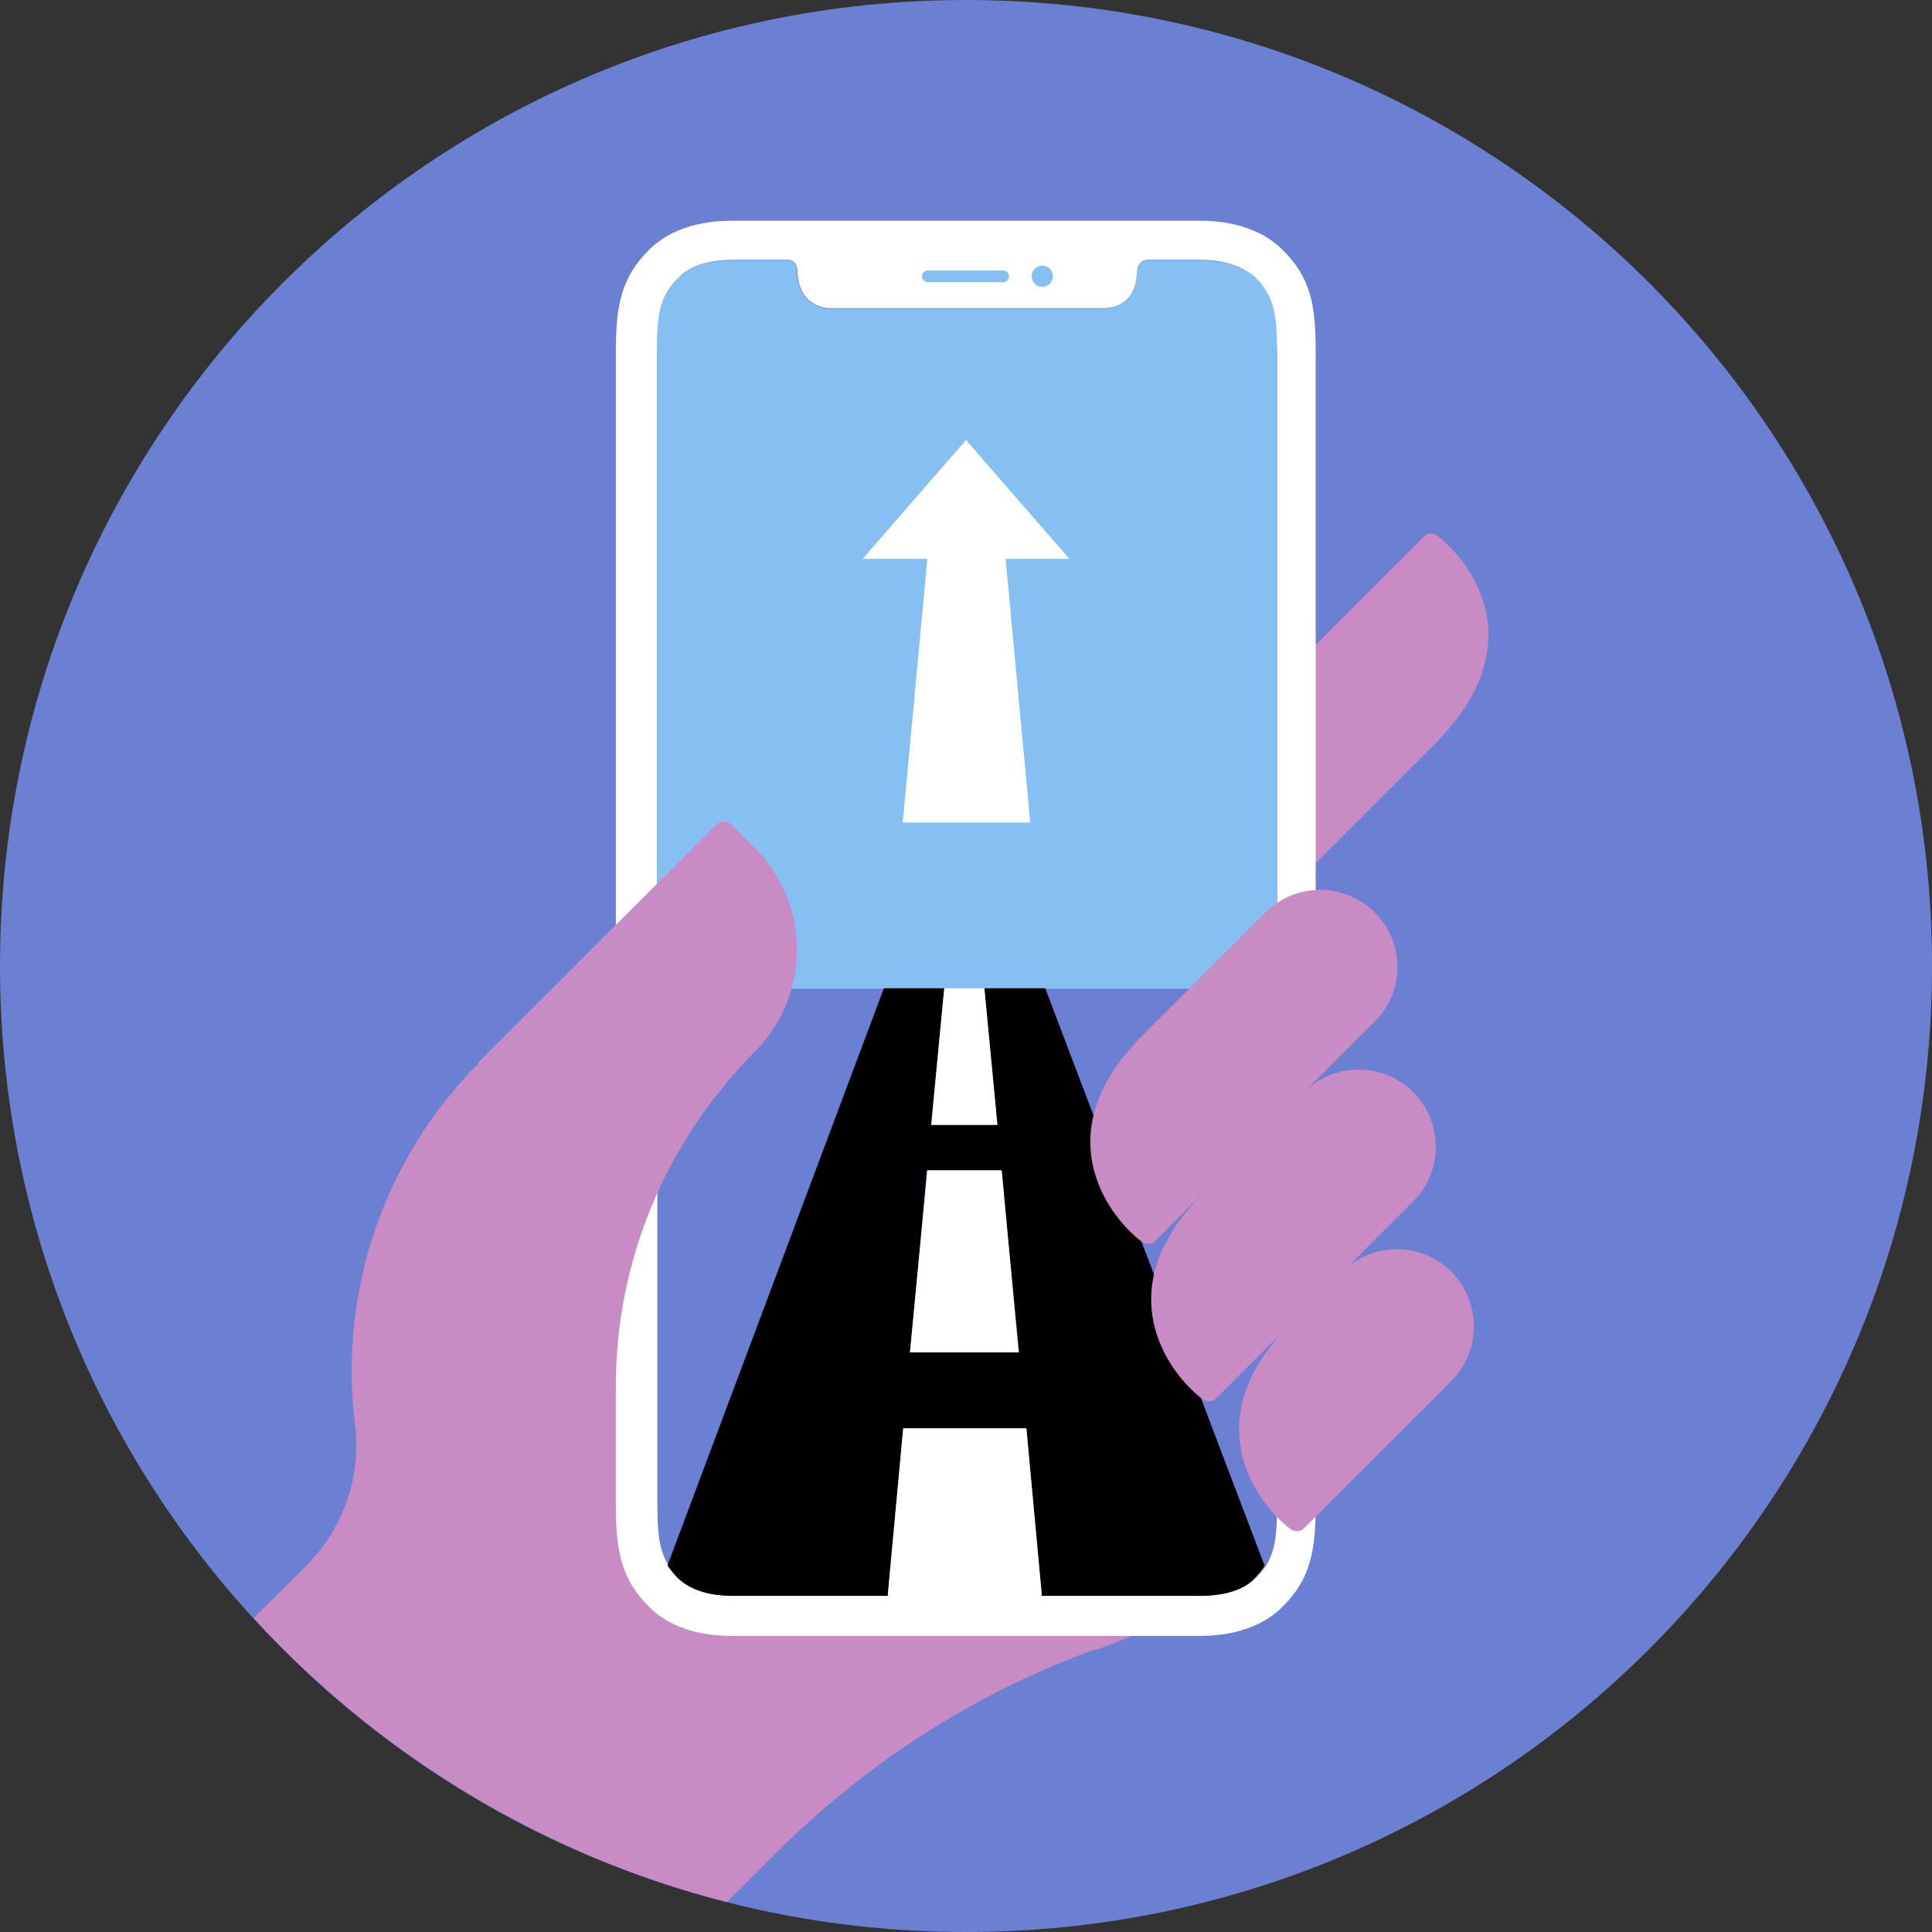
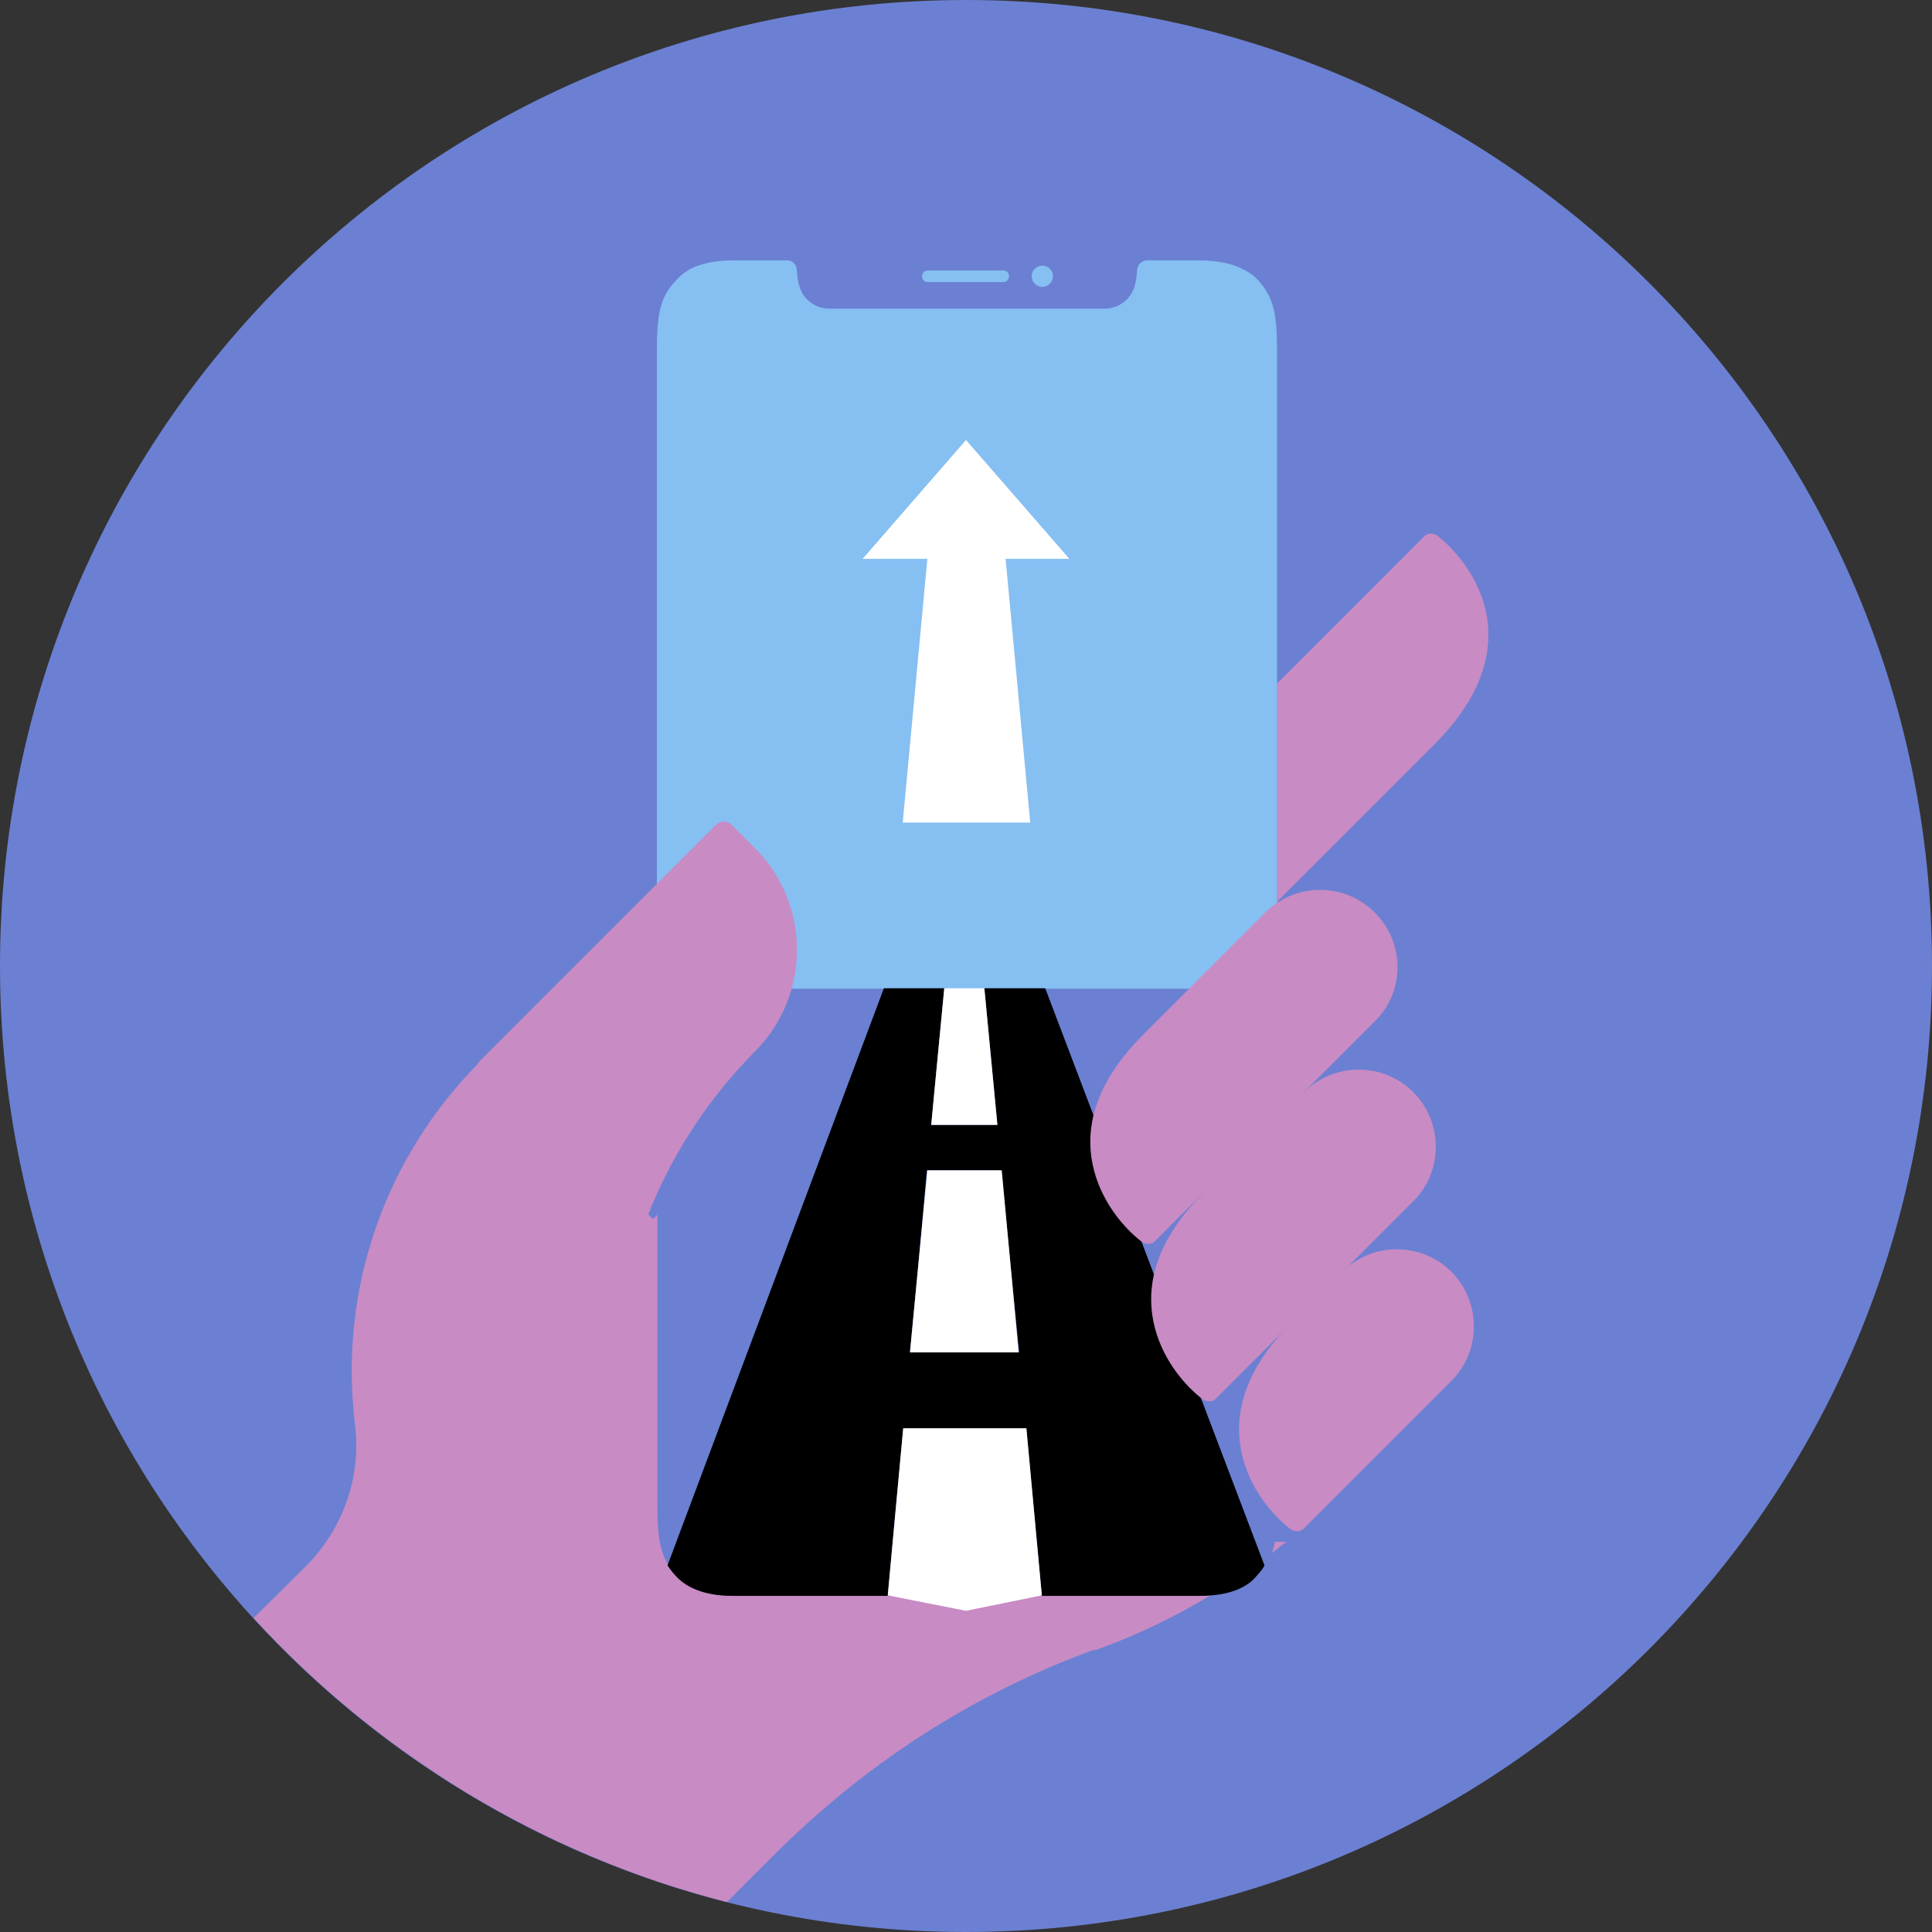
<svg xmlns="http://www.w3.org/2000/svg" width="56" height="56" viewBox="0 0 56 56" fill="none">
  <rect x="0" y="0" width="56" height="56" fill="#333333" stroke="none" />
  <path d="M28 56C43.47 56 56 43.47 56 28C56 12.53 43.47 0 28 0C12.53 0 0 12.53 0 28C0 43.47 12.53 56 28 56Z" fill="#6B80D2" />
  <path d="M31.094 40.32L22.736 31.962C22.624 31.85 22.428 31.85 22.302 31.962L18.928 35.336L17.99 34.398L21.896 30.492C23.52 28.868 23.52 26.222 21.896 24.598L21.21 23.912C21.098 23.8 20.902 23.8 20.776 23.912L13.93 30.758C11.144 33.544 9.814 37.38 10.29 41.3C10.472 42.812 9.954 44.296 8.876 45.388L7.35 46.9C10.976 50.848 15.708 53.76 21.07 55.132L22.414 53.788C25.088 51.114 28.21 49.098 31.696 47.824C31.738 47.824 31.766 47.824 31.808 47.81C33.782 47.096 35.644 46.032 37.282 44.688H31.094V40.32Z" fill="#C88BC4" />
  <path d="M43.135 18.187C43.023 16.563 41.721 15.569 41.664 15.527C41.538 15.443 41.37 15.443 41.273 15.555L34.651 22.177C34.608 22.219 34.581 22.275 34.566 22.345L33.502 28.883C33.489 28.981 33.517 29.079 33.587 29.149C33.614 29.177 33.629 29.191 33.657 29.205C33.769 29.261 33.908 29.247 34.007 29.149L41.608 21.547C42.7 20.441 43.205 19.321 43.135 18.187Z" fill="#C88BC4" />
-   <path d="M37.156 7.224C36.344 6.426 35.168 6.398 34.762 6.398H21.224C20.832 6.398 19.642 6.426 18.83 7.224C17.99 8.05 17.85 8.876 17.85 10.22V43.596C17.85 44.926 17.99 45.766 18.83 46.592C19.642 47.39 20.818 47.418 21.224 47.418H34.762C35.154 47.418 36.344 47.39 37.156 46.592C37.996 45.766 38.136 44.94 38.136 43.596V10.206C38.136 8.876 38.01 8.05 37.156 7.224ZM36.918 43.582C36.918 44.702 36.82 45.192 36.302 45.696C36.078 45.92 35.63 46.172 34.776 46.172H21.238C20.37 46.172 19.922 45.906 19.712 45.696C19.194 45.192 19.096 44.702 19.096 43.582V10.206C19.096 9.086 19.194 8.596 19.712 8.092C19.936 7.882 20.384 7.616 21.238 7.616H22.82C22.904 7.63 23.016 7.672 23.03 7.868C23.044 8.134 23.072 8.47 23.338 8.736C23.534 8.932 23.786 9.03 24.052 9.03C24.626 9.03 31.43 9.03 32.004 9.03C32.27 9.03 32.522 8.932 32.718 8.736C32.97 8.47 33.012 8.134 33.026 7.868C33.04 7.686 33.152 7.63 33.236 7.616H34.776C35.644 7.616 36.092 7.882 36.302 8.092C36.82 8.596 36.918 9.086 36.918 10.206V43.582Z" fill="white" />
  <path d="M36.358 8.035C36.12 7.811 35.658 7.531 34.776 7.531H33.236C33.166 7.545 32.984 7.587 32.97 7.839C32.956 8.105 32.914 8.413 32.69 8.651C32.508 8.833 32.284 8.931 32.018 8.931H24.066C23.8 8.931 23.576 8.833 23.394 8.651C23.17 8.413 23.128 8.105 23.114 7.839C23.1 7.587 22.918 7.531 22.848 7.531H21.266C20.37 7.531 19.908 7.797 19.684 8.035C19.138 8.567 19.054 9.057 19.054 10.205V43.581C19.054 44.715 19.152 45.219 19.684 45.751C19.922 45.975 20.384 46.255 21.266 46.255H34.804C35.7 46.255 36.162 45.989 36.386 45.751C36.932 45.219 37.016 44.729 37.016 43.581V10.205C36.988 9.071 36.89 8.567 36.358 8.035Z" fill="#6B80D2" />
  <path d="M34.762 7.547H33.222C33.152 7.561 32.97 7.603 32.956 7.855C32.942 8.121 32.9 8.429 32.676 8.667C32.494 8.849 32.27 8.947 32.004 8.947H24.052C23.786 8.947 23.562 8.849 23.38 8.667C23.156 8.429 23.114 8.121 23.1 7.855C23.086 7.603 22.904 7.547 22.834 7.547H21.252C20.356 7.547 19.894 7.813 19.67 8.051C19.124 8.583 19.04 9.073 19.04 10.221V28.659H37.016V10.207C37.016 9.073 36.918 8.569 36.386 8.037C36.12 7.813 35.658 7.547 34.762 7.547Z" fill="#86BFF2" />
  <path d="M36.652 45.374L30.296 28.645H28.532L28.91 32.606H26.992C27.104 31.36 27.244 29.988 27.37 28.645H25.62L19.348 45.374C19.432 45.501 19.53 45.627 19.656 45.752C19.894 45.977 20.356 46.257 21.238 46.257H25.732C25.872 44.688 26.026 43.05 26.18 41.413H29.75L30.198 46.257H34.776C35.672 46.257 36.134 45.99 36.358 45.752C36.47 45.627 36.582 45.514 36.652 45.374ZM26.376 39.2C26.628 36.554 26.656 36.275 26.866 33.922H29.022L29.54 39.2H26.376Z" fill="black" />
  <path d="M27.37 28.645L26.992 32.606H28.91L28.532 28.645H27.37Z" fill="white" />
  <path d="M26.88 33.922L26.376 39.2H29.526L29.036 33.922H26.88Z" fill="white" />
  <path d="M30.198 46.242L29.75 41.398H26.18L25.732 46.242L28 46.69L30.198 46.242Z" fill="white" />
  <path d="M30.52 8.007C30.52 8.175 30.38 8.315 30.212 8.315C30.044 8.315 29.904 8.175 29.904 8.007C29.904 7.839 30.044 7.699 30.212 7.699C30.38 7.699 30.52 7.839 30.52 8.007Z" fill="#86BFF2" />
  <path d="M29.246 8.008C29.246 8.106 29.176 8.176 29.078 8.176H26.894C26.796 8.176 26.726 8.106 26.726 8.008C26.726 7.91 26.796 7.84 26.894 7.84H29.078C29.176 7.84 29.246 7.91 29.246 8.008Z" fill="#86BFF2" />
  <path d="M21.882 30.479C23.506 28.855 23.506 26.209 21.882 24.584L21.196 23.898C21.084 23.787 20.888 23.787 20.762 23.898L13.916 30.744C13.86 30.8 13.818 30.884 13.832 30.968L14.252 38.837C14.252 38.907 14.294 38.977 14.336 39.032C14.364 39.06 14.392 39.075 14.42 39.089L17.416 40.461C17.514 40.502 17.612 40.489 17.71 40.447C17.808 40.404 17.85 40.292 17.85 40.194C17.85 38.374 18.2 36.611 18.9 34.931C19.6 33.264 20.608 31.767 21.882 30.479Z" fill="#C88BC4" />
  <path d="M38.864 30.227H37.282V32.425H38.864V30.227Z" fill="#6B80D2" />
  <path d="M37.492 37.576H36.218V39.886H37.492V37.576Z" fill="#6B80D2" />
  <path d="M40.964 31.655C40.096 30.787 38.668 30.787 37.8 31.655L34.902 34.553C33.81 35.645 33.292 36.765 33.376 37.899C33.46 39.033 34.118 39.873 34.538 40.279C34.706 40.447 34.846 40.545 34.86 40.559C34.986 40.643 35.154 40.643 35.252 40.531L40.978 34.805C41.832 33.951 41.832 32.523 40.964 31.655Z" fill="#C88BC4" />
  <path d="M39.844 26.446C38.976 25.578 37.548 25.578 36.68 26.446L33.138 29.988C32.046 31.08 31.528 32.2 31.612 33.334C31.696 34.468 32.354 35.308 32.774 35.714C32.942 35.882 33.082 35.98 33.096 35.994C33.222 36.078 33.39 36.078 33.488 35.966L39.858 29.596C40.726 28.742 40.726 27.314 39.844 26.446Z" fill="#C88BC4" />
  <path d="M42.07 36.862C41.202 35.994 39.774 35.994 38.906 36.862L37.45 38.318C36.358 39.41 35.84 40.53 35.924 41.664C36.008 42.798 36.666 43.638 37.086 44.044C37.254 44.212 37.394 44.31 37.408 44.324C37.534 44.408 37.702 44.408 37.8 44.296L42.07 40.026C42.938 39.158 42.938 37.744 42.07 36.862Z" fill="#C88BC4" />
  <path d="M30.996 16.198L29.498 14.476L28 12.754L26.502 14.476L25.004 16.198H26.88L26.166 23.842H29.862L29.148 16.198H30.996Z" fill="white" />
  <path d="M37.8 31.654L38.906 36.862L38.36 39.606L37.464 38.318L34.902 34.566V30.996L37.8 31.654Z" fill="#C88BC4" />
</svg>